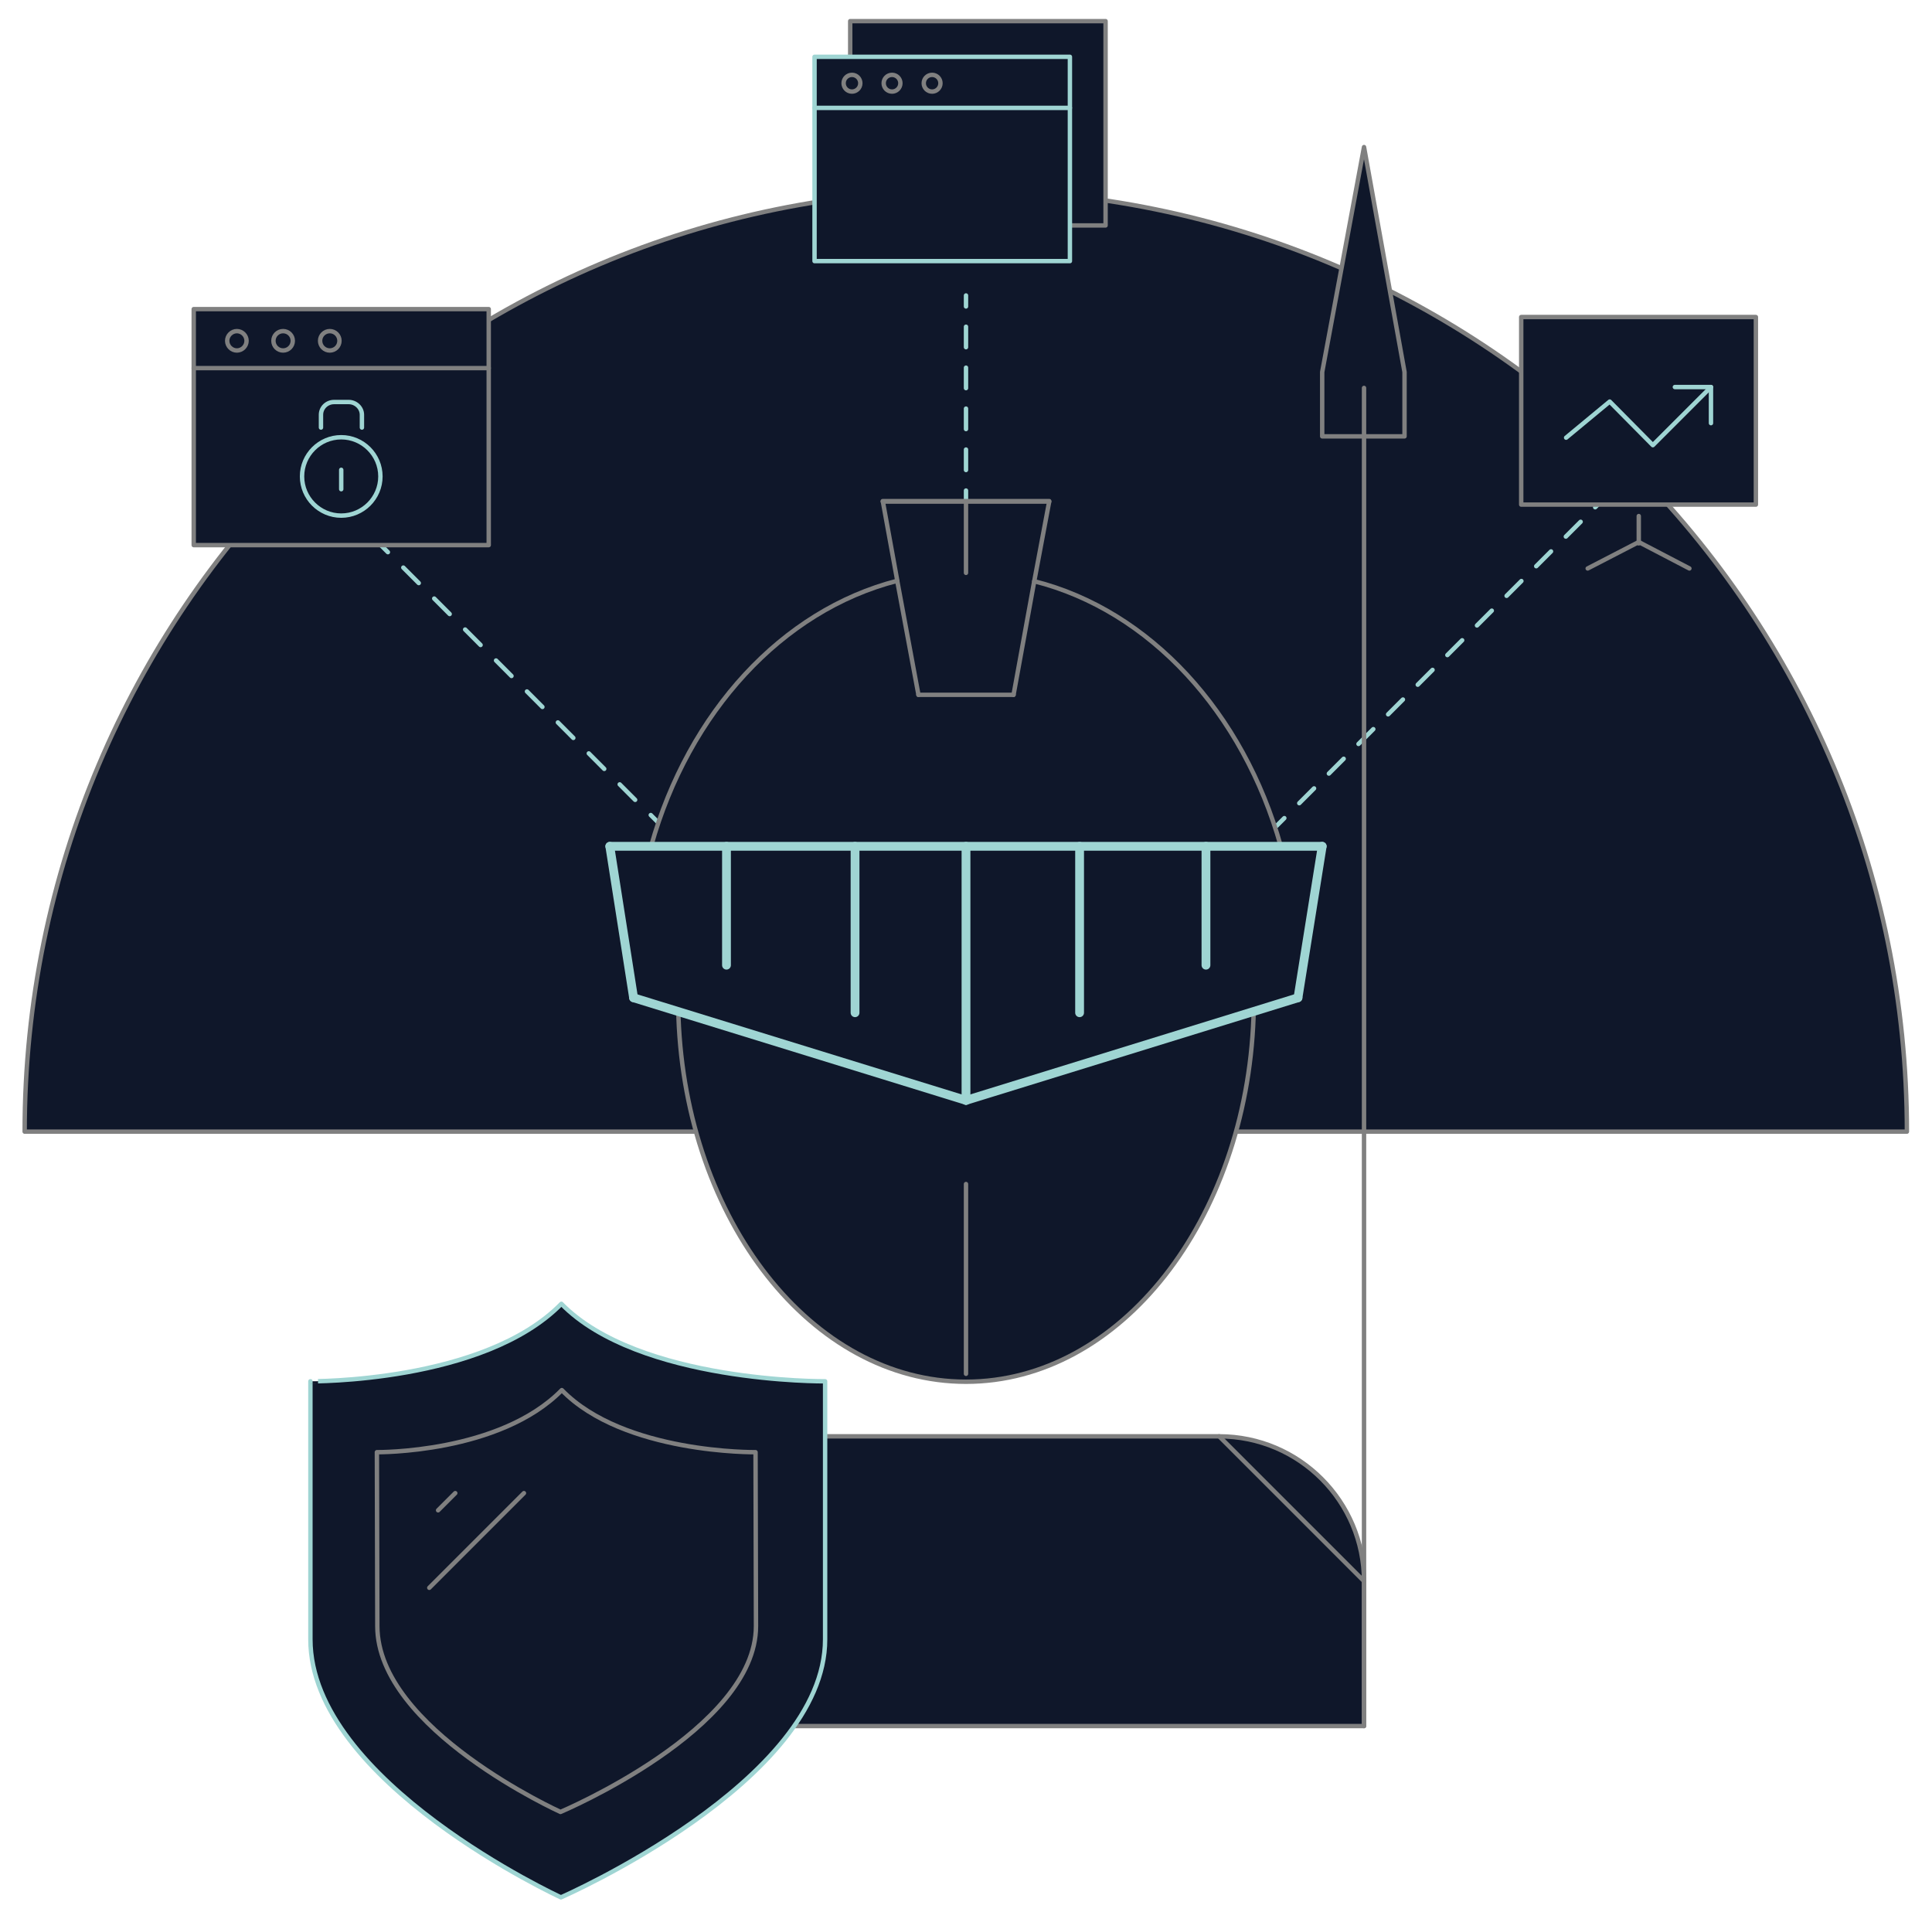
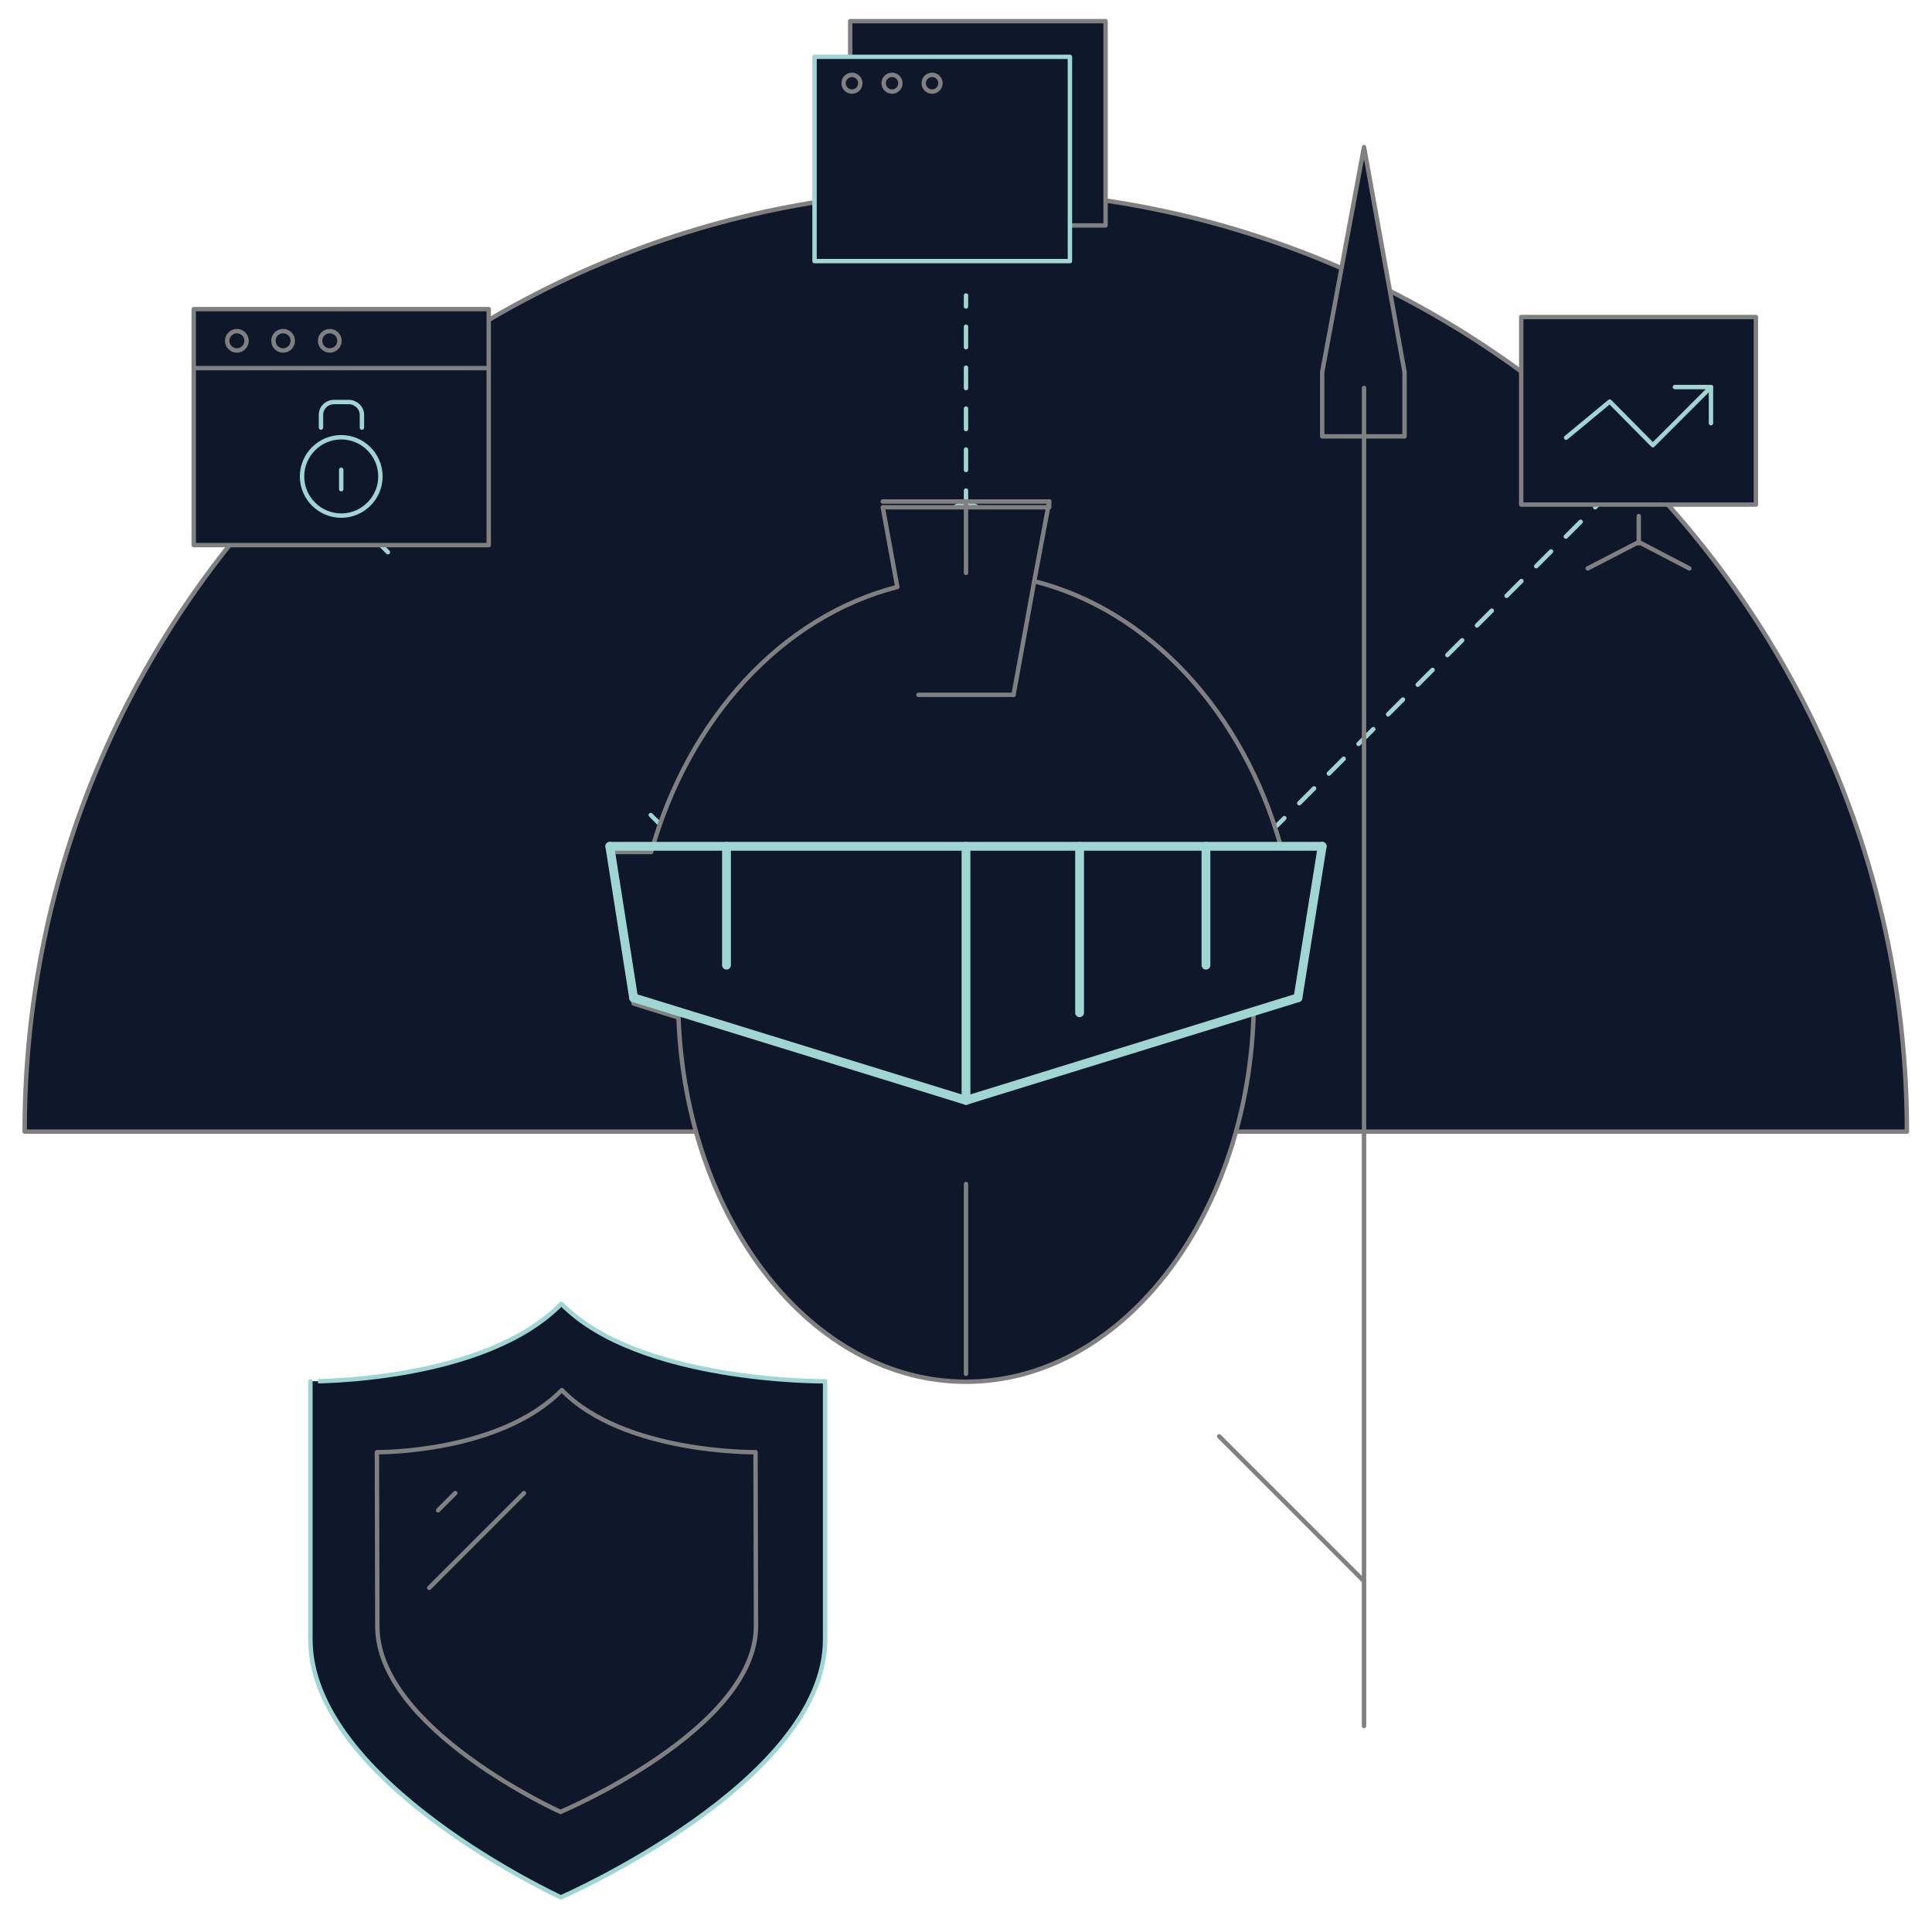
<svg xmlns="http://www.w3.org/2000/svg" class="animated" version="1.1" id="Layer_1" x="0px" y="0px" viewBox="0 0 438.8 435.8" style="enable-background:new 0 0 438.8 435.8;" xml:space="preserve">
  <style type="text/css">
	.pvisitors0{fill:#0f172a;stroke:#808080;stroke-linecap:round;stroke-linejoin:round;stroke-miterlimit:10;}
	.pvisitors1{fill:none;stroke:#9fd5d3;stroke-linecap:round;stroke-linejoin:round;}
	.pvisitors2{fill:none;stroke:#9fd5d3;stroke-linecap:round;stroke-linejoin:round;stroke-dasharray:4.649,4.649;}
	.pvisitors3{fill:none;stroke:#9fd5d3;stroke-linecap:round;stroke-linejoin:round;stroke-dasharray:4.969,4.969;}
	.pvisitors4{fill:none;stroke:#9fd5d3;stroke-linecap:round;stroke-linejoin:round;stroke-dasharray:4.757,4.757;}
	.pvisitors5{fill:none;stroke:#808080;stroke-linecap:round;stroke-linejoin:round;stroke-miterlimit:10;}
	.pvisitors6{fill:#0f172a;stroke:#9fd5d3;stroke-linecap:round;stroke-linejoin:round;stroke-miterlimit:10;}
	.pvisitors7{fill:none;stroke:#9fd5d3;stroke-linecap:round;stroke-linejoin:round;stroke-miterlimit:10;}
	.pvisitors8{fill:#0f172a;stroke-width:2;stroke:#9fd5d3;stroke-linecap:round;stroke-linejoin:round;stroke-miterlimit:10;}
	.pvisitors9{fill:none;stroke-width:2;stroke:#9fd5d3;stroke-linecap:round;stroke-linejoin:round;stroke-miterlimit:10;}
</style>
  <g>
    <path class="pvisitors0" d="M433.1,257H5.6c0-118.1,95.7-213.8,213.8-213.8C337.4,43.2,433.1,138.9,433.1,257z" />
    <g>
      <g>
        <line id="svg-concept" class="pvisitors1" x1="219.4" y1="67.1" x2="219.4" y2="69.6" />
        <line id="svg-concept" class="pvisitors2" x1="219.4" y1="74.2" x2="219.4" y2="109.1" />
        <line id="svg-concept" class="pvisitors1" x1="219.4" y1="111.4" x2="219.4" y2="113.9" />
      </g>
    </g>
    <g>
      <g>
        <line id="svg-concept" class="pvisitors1" x1="86.3" y1="123.6" x2="88.1" y2="125.4" />
-         <line id="svg-concept" class="pvisitors3" x1="91.6" y1="128.9" x2="146" y2="183.4" />
        <line id="svg-concept" class="pvisitors1" x1="147.8" y1="185.1" x2="149.6" y2="186.9" />
      </g>
    </g>
    <g>
      <g>
        <line id="svg-concept" class="pvisitors1" x1="364.1" y1="113.4" x2="362.3" y2="115.2" />
        <line id="svg-concept" class="pvisitors4" x1="359" y1="118.5" x2="293.4" y2="184.1" />
        <line id="svg-concept" class="pvisitors1" x1="291.7" y1="185.8" x2="289.9" y2="187.6" />
      </g>
    </g>
    <g>
      <rect x="44" y="70.2" class="pvisitors0" width="67" height="53.6" />
      <line class="pvisitors5" x1="44" y1="83.6" x2="111" y2="83.6" />
      <path class="pvisitors5" d="M56,77.4c0,1.2-1,2.2-2.2,2.2c-1.2,0-2.2-1-2.2-2.2c0-1.2,1-2.2,2.2-2.2C55,75.2,56,76.2,56,77.4z" />
      <circle class="pvisitors5" cx="64.3" cy="77.4" r="2.2" />
      <circle class="pvisitors5" cx="74.9" cy="77.4" r="2.2" />
      <path id="svg-concept" class="pvisitors6" d="M77.5,117.1c4.9,0,8.9-4,8.9-8.9c0-4.9-4-8.9-8.9-8.9c-4.9,0-8.9,4-8.9,8.9C68.6,113.1,72.6,117.1,77.5,117.1    z" />
      <line id="svg-concept" class="pvisitors7" x1="77.5" y1="106.7" x2="77.5" y2="111.1" />
      <path id="svg-concept" class="pvisitors7" d="M72.9,97.1v-2.9c0-1.6,1.3-2.9,3-2.9h3.3c1.6,0,3,1.3,3,2.9v2.9" />
    </g>
    <g>
      <rect x="345.5" y="72" class="pvisitors0" width="53.3" height="42.6" />
      <polyline id="svg-concept" class="pvisitors7" points="355.7,99.4 365.6,91.2 375.4,101.1 388.6,87.9   " />
      <polyline id="svg-concept" class="pvisitors7" points="380.4,87.9 388.6,87.9 388.6,96.1   " />
      <line class="pvisitors5" x1="372.2" y1="117.2" x2="372.2" y2="123.4" />
      <polyline class="pvisitors5" points="360.6,129.1 372.2,123.1 383.7,129.1   " />
    </g>
    <g>
      <rect x="193.1" y="4.8" class="pvisitors0" width="58" height="46.4" />
      <rect x="185" y="12.9" id="svg-concept" class="pvisitors6" width="58" height="46.4" />
-       <line id="svg-concept" class="pvisitors7" x1="185" y1="24.5" x2="243" y2="24.5" />
      <path class="pvisitors5" d="M195.4,18.9c0,1.1-0.9,1.9-1.9,1.9c-1.1,0-1.9-0.9-1.9-1.9c0-1.1,0.9-1.9,1.9-1.9    C194.6,17,195.4,17.9,195.4,18.9z" />
      <circle class="pvisitors5" cx="202.6" cy="18.9" r="1.9" />
      <circle class="pvisitors5" cx="211.7" cy="18.9" r="1.9" />
    </g>
  </g>
  <g>
    <path id="svg-concept" class="pvisitors8" d="M157.6,190.8c0,2.2-1.8,4-4,4c-2.2,0-4-1.8-4-4c0-2.2,1.8-4,4-4C155.8,186.8,157.6,188.6,157.6,190.8z" />
    <animateMotion path="M0 0 -60 -60 0" begin="0s" dur="1s" repeatCount="indefinite" />
  </g>
  <g>
    <path id="svg-concept" class="pvisitors8" d="M223.4,118.9c0,2.2-1.8,4-4,4c-2.2,0-4-1.8-4-4c0-2.2,1.8-4,4-4C221.6,114.9,223.4,116.7,223.4,118.9z" />
    <animateMotion path="M0, 0 0 -50" begin="1.5s" dur="1s" repeatCount="indefinite" />
  </g>
  <g>
    <path id="svg-concept" class="pvisitors8" d="M289.4,191.9c0,2.2-1.8,4-4,4c-2.2,0-4-1.8-4-4c0-2.2,1.8-4,4-4C287.6,187.9,289.4,189.7,289.4,191.9z" />
    <animateMotion path="M0 0 70 -70" begin="1.5s" dur="1s" repeatCount="indefinite" />
  </g>
  <g>
    <g>
-       <path class="pvisitors0" d="M238.3,113.9l-3.4,18.1c26.2,6.6,47.5,29.8,56,60.2l9.4,0l-5.5,34.4l-10.1,3.1v1.4    c-1.7,46.1-30.3,82.7-65.3,82.7c-35,0-63.6-36.6-65.3-82.7v-1.4l-10.2-3.2l-5.4-34.4l9.4,0c8.5-30.3,29.7-53.5,55.9-60.2    l-3.3-18.1h36.4H238.3z" />
+       <path class="pvisitors0" d="M238.3,113.9l-3.4,18.1c26.2,6.6,47.5,29.8,56,60.2l9.4,0l-5.5,34.4l-10.1,3.1v1.4    c-1.7,46.1-30.3,82.7-65.3,82.7c-35,0-63.6-36.6-65.3-82.7l-10.2-3.2l-5.4-34.4l9.4,0c8.5-30.3,29.7-53.5,55.9-60.2    l-3.3-18.1h36.4H238.3z" />
      <line class="pvisitors0" x1="219.4" y1="130.1" x2="219.4" y2="113.9" />
      <line class="pvisitors0" x1="219.4" y1="312" x2="219.4" y2="268.9" />
      <line id="svg-concept" class="pvisitors9" x1="219.4" y1="249.9" x2="219.4" y2="192.2" />
      <line id="svg-concept" class="pvisitors9" x1="219.4" y1="249.9" x2="143.9" y2="226.6" />
      <line id="svg-concept" class="pvisitors9" x1="219.4" y1="249.9" x2="294.8" y2="226.6" />
      <line id="svg-concept" class="pvisitors9" x1="138.5" y1="192.2" x2="300.3" y2="192.2" />
      <line id="svg-concept" class="pvisitors9" x1="138.5" y1="192.2" x2="143.9" y2="226.6" />
      <line id="svg-concept" class="pvisitors9" x1="300.3" y1="192.2" x2="294.8" y2="226.6" />
      <line id="svg-concept" class="pvisitors9" x1="273.9" y1="192.2" x2="273.9" y2="219.2" />
      <line id="svg-concept" class="pvisitors9" x1="165" y1="192.2" x2="165" y2="219.2" />
      <line id="svg-concept" class="pvisitors9" x1="245.2" y1="192.2" x2="245.2" y2="230" />
-       <line id="svg-concept" class="pvisitors9" x1="194.2" y1="192.2" x2="194.2" y2="230" />
      <line class="pvisitors0" x1="200.5" y1="113.9" x2="238.3" y2="113.9" />
      <line class="pvisitors0" x1="208.6" y1="157.8" x2="230.2" y2="157.8" />
-       <line class="pvisitors0" x1="203.8" y1="132" x2="208.6" y2="157.8" />
      <line class="pvisitors0" x1="234.9" y1="132" x2="230.2" y2="157.8" />
    </g>
    <g>
-       <path class="pvisitors0" d="M309.8,359.1V392H129c0,1.7,0-32.9,0-32.9l0,0c0-18.2,14.7-32.9,32.9-32.9h115    C295.1,326.2,309.8,341,309.8,359.1L309.8,359.1z" />
      <line class="pvisitors5" x1="129" y1="359.1" x2="161.9" y2="326.2" />
      <line class="pvisitors5" x1="276.9" y1="326.2" x2="309.8" y2="359.1" />
      <path id="svg-concept" class="pvisitors6" d="M127.5,296.1c17.6,18,59.9,17.6,59.9,17.6v58.6c0,32.4-60,58.6-60,58.6l0,0c0,0-56.9-26.2-56.9-58.6v-58.6    C70.5,313.7,109.9,314.1,127.5,296.1" />
      <path class="pvisitors5" d="M127.6,315.7c14.1,14.5,44,14.1,44,14.1l0.1,39.5c0,23.5-44.4,42.2-44.4,42.2l0,0c0,0-41.6-18.8-41.6-42.2    l-0.1-39.5C85.7,329.8,113.5,330.1,127.6,315.7" />
      <line class="pvisitors5" x1="103.4" y1="339.1" x2="99.5" y2="343" />
      <line class="pvisitors5" x1="119" y1="339.1" x2="97.5" y2="360.6" />
      <polygon class="pvisitors0" points="319,99.1 300.3,99.1 300.3,84.5 309.8,33.4 319,84.5   " />
      <line class="pvisitors5" x1="309.8" y1="88.1" x2="309.8" y2="392" />
    </g>
  </g>
</svg>